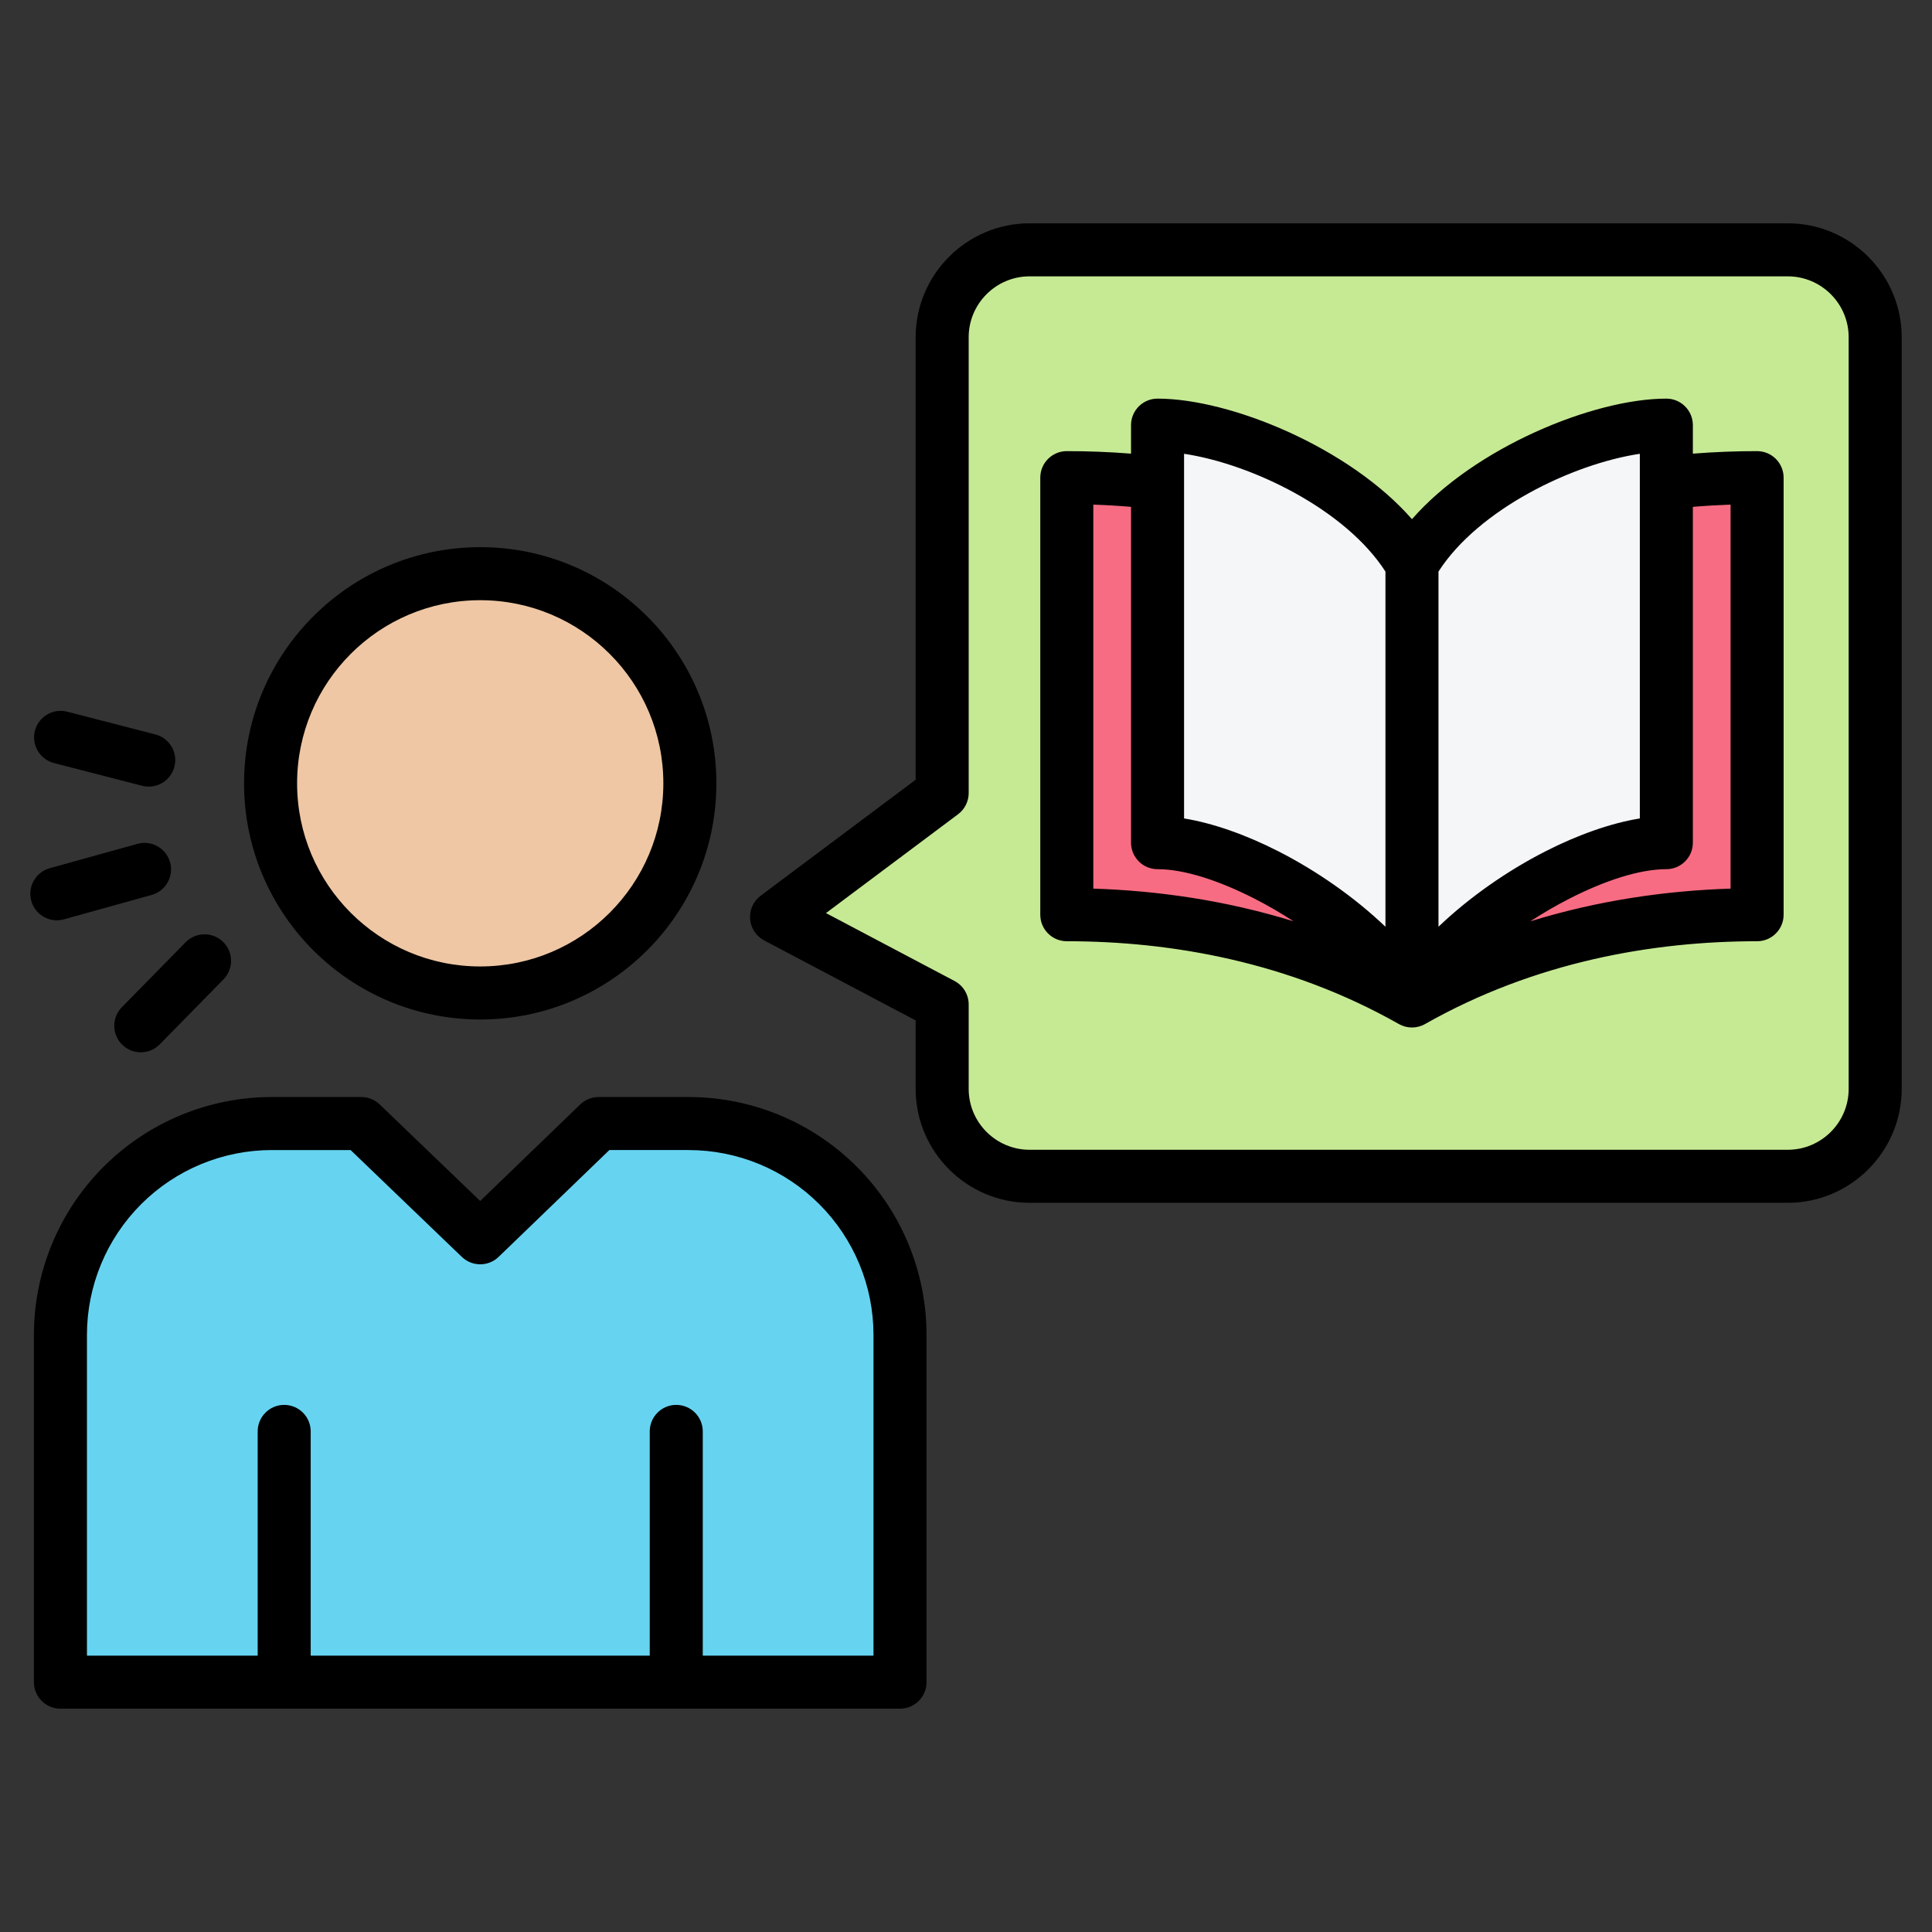
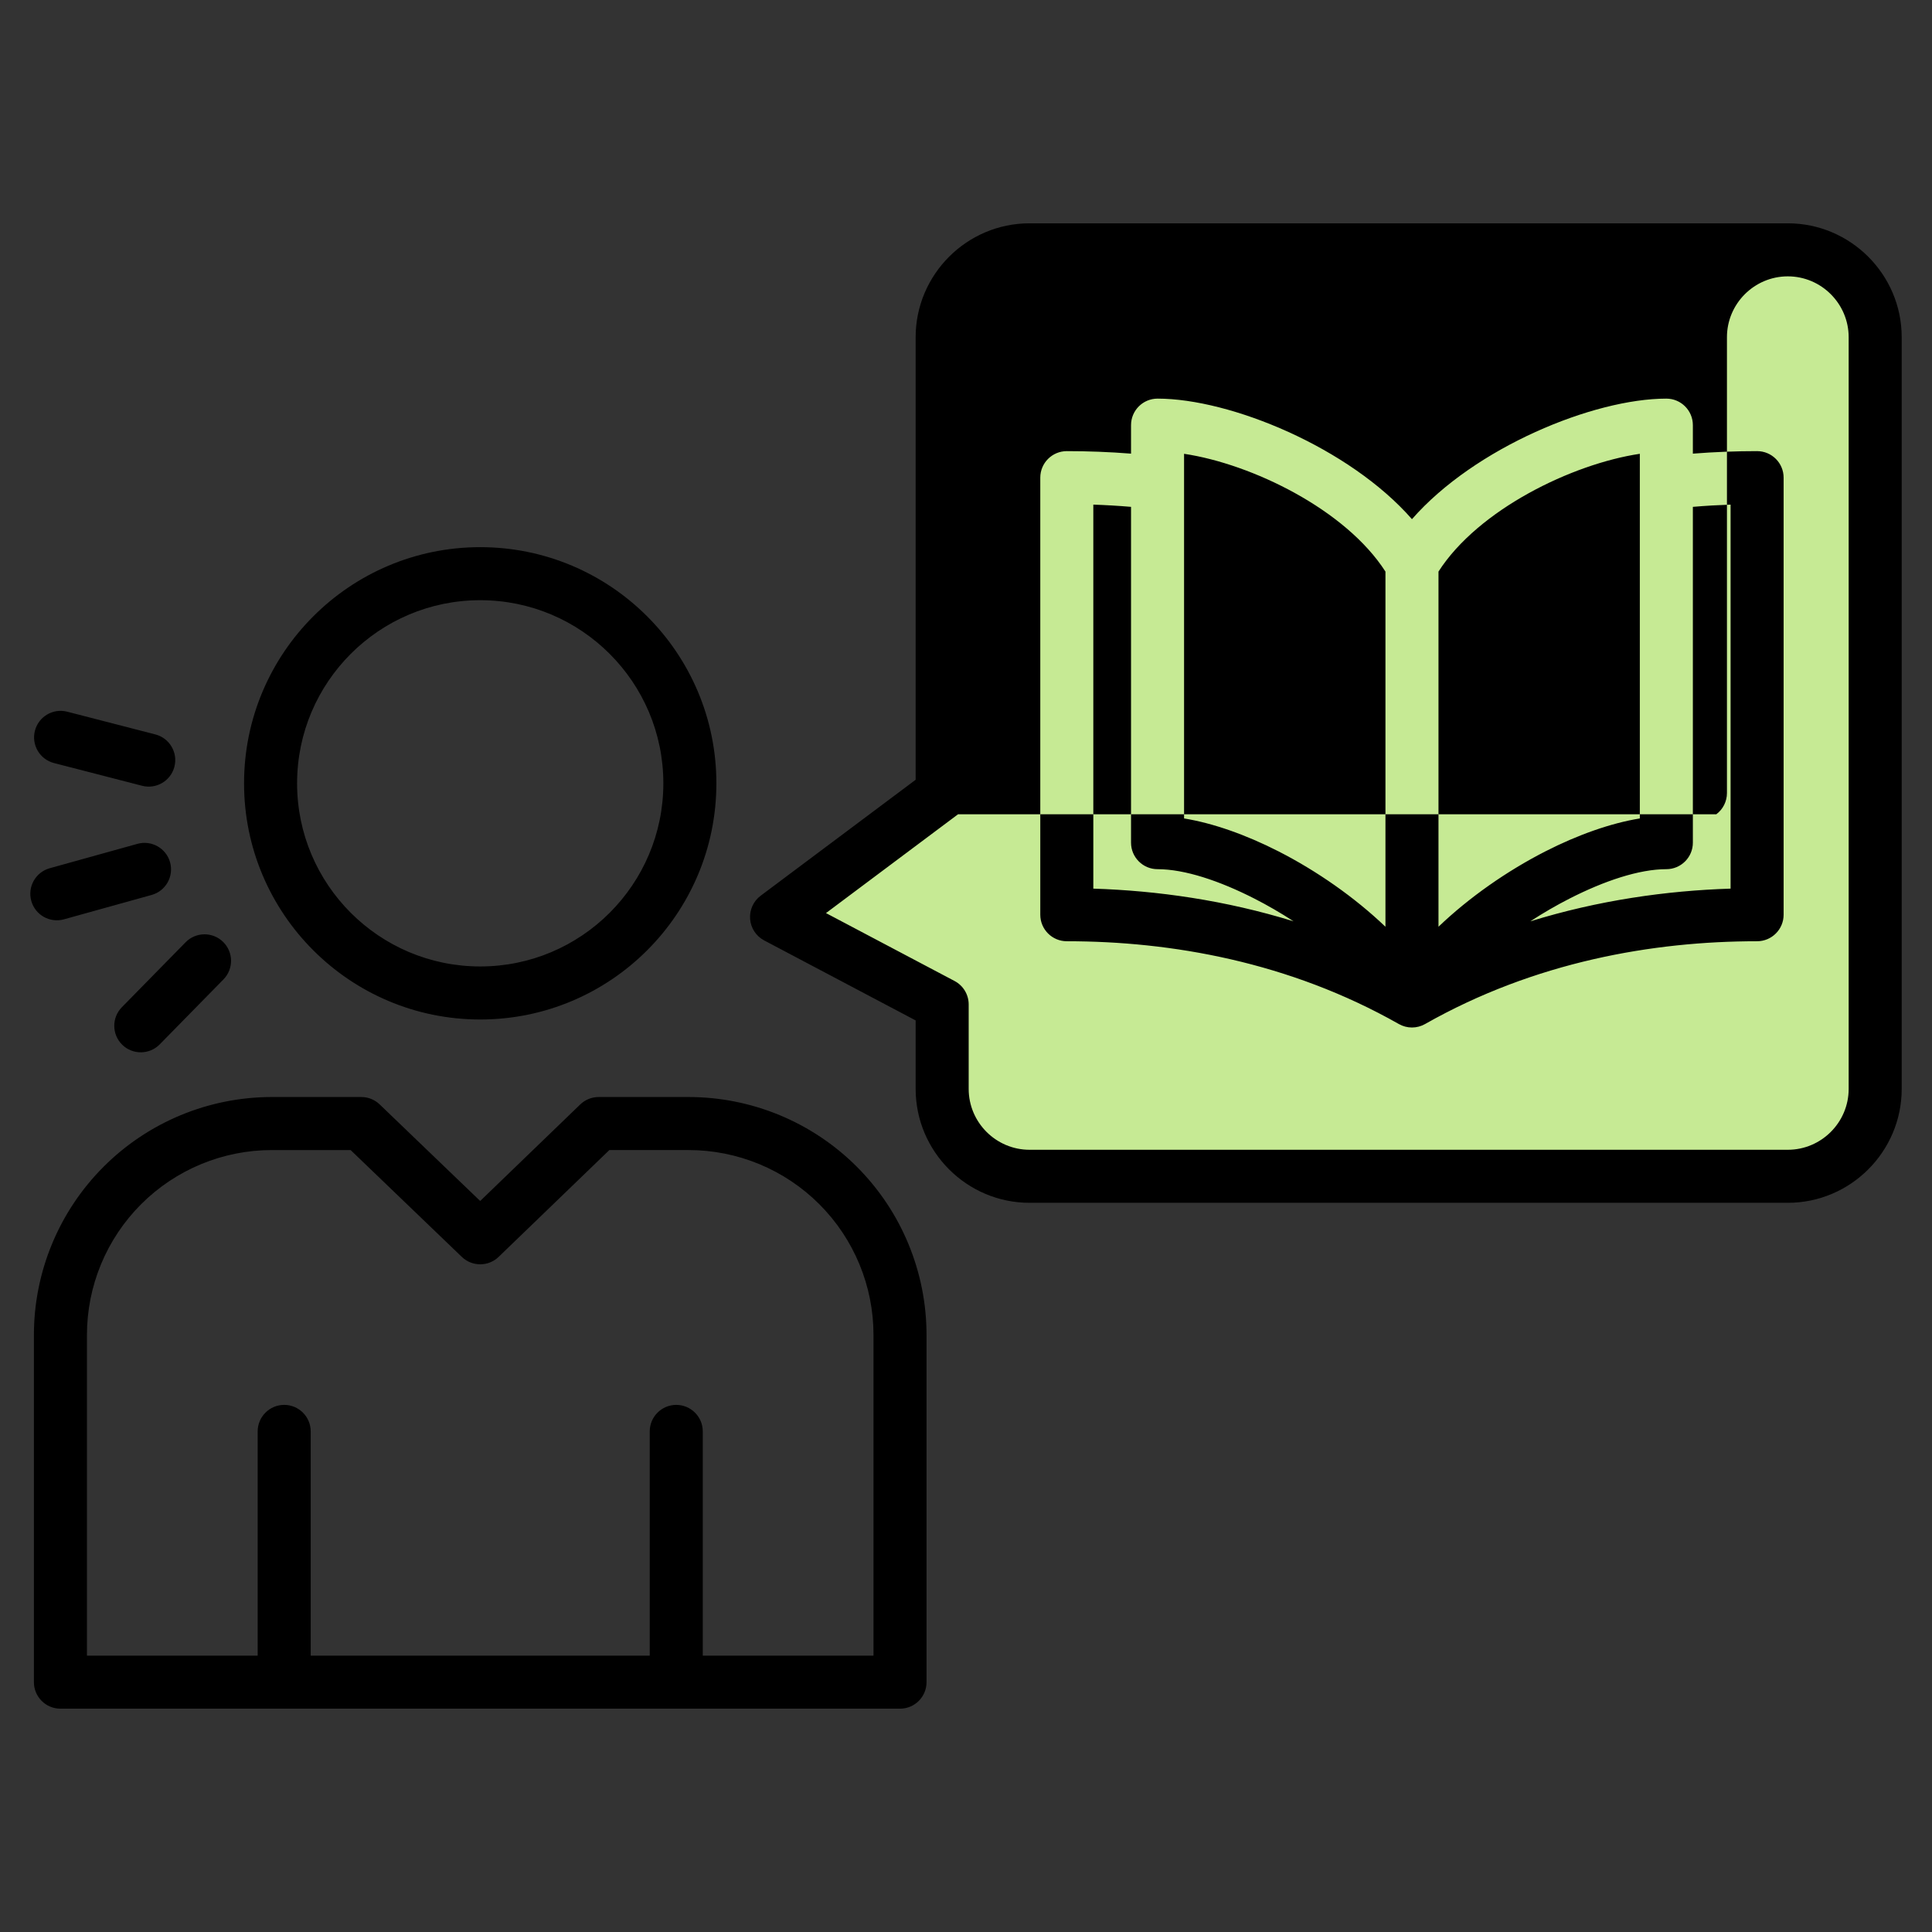
<svg xmlns="http://www.w3.org/2000/svg" clip-rule="evenodd" fill-rule="evenodd" stroke-linejoin="round" stroke-miterlimit="2" viewBox="0 0 510 510">
  <rect x="0" y="0" width="510" height="510" fill="#333333" stroke="none" />
  <path d="m248.745 209.288-43.721 32.712 43.721 23.091v22.3c0 12.698 10.366 23.064 23.064 23.064h200.164c12.699 0 23.065-10.366 23.065-23.064v-198.432c0-12.698-10.366-23.064-23.065-23.064h-200.164c-12.698 0-23.064 10.366-23.064 23.064z" fill="#c6ea94" />
-   <path d="m158.065 296.53h23.734c14.804 0 29.002 5.881 39.47 16.349s16.349 24.665 16.349 39.47v91.643h-221.63v-91.643c0-14.805 5.881-29.002 16.349-39.47s24.666-16.349 39.47-16.349h23.604l31.392 30.16z" fill="#66d4f1" />
-   <circle cx="126.803" cy="206.723" fill="#efc7a4" r="55.341" />
-   <path d="m372.762 264.179c-30.121-17.078-62.491-22.771-91.116-22.771v-115.377c28.625 0 60.994 5.768 91.115 22.835 30.121-17.067 62.492-22.835 91.107-22.835v115.377c-28.615 0-60.985 5.693-91.106 22.771z" fill="#f76c82" />
-   <path d="m372.761 264.179c-12.376-21.432-47.057-36.794-67.159-36.794v-115.214c20.102 0 54.783 15.263 67.159 36.695 12.368-21.432 47.048-36.695 67.15-36.695v115.214c-20.102 0-54.782 15.362-67.15 36.794z" fill="#f4f6f8" />
-   <path d="m237.581 451.049h-221.63c-3.866 0-7-3.134-7-7v-91.644c0-16.661 6.619-32.639 18.4-44.42 11.78-11.78 27.759-18.399 44.419-18.399h23.604c1.808 0 3.546.7 4.85 1.952l26.532 25.492 26.412-25.482c1.305-1.258 3.047-1.962 4.86-1.962h23.734c16.661 0 32.639 6.619 44.42 18.399 11.78 11.781 18.399 27.759 18.399 44.42v91.644c0 3.866-3.134 7-7 7zm-52.067-14h45.067v-84.644c0-12.948-5.144-25.365-14.299-34.52s-21.572-14.299-34.52-14.299h-20.907l-29.229 28.198c-2.708 2.613-6.996 2.617-9.71.01l-29.36-28.208h-20.786c-12.947 0-25.365 5.144-34.52 14.299s-14.299 21.572-14.299 34.52v84.644h45.067v-59.194c0-3.864 3.137-7 7-7 3.864 0 7 3.136 7 7v59.194h89.496v-59.194c0-3.864 3.136-7 7-7 3.863 0 7 3.136 7 7zm56.194-231.209v-116.824c0-16.553 13.512-30.065 30.064-30.065h200.164c16.553 0 30.065 13.512 30.065 30.065v198.431c0 16.553-13.512 30.065-30.065 30.065h-200.164c-16.552 0-30.064-13.512-30.064-30.065v-18.08l-39.99-21.121c-2.122-1.121-3.522-3.251-3.709-5.643-.188-2.392.863-4.714 2.785-6.152zm11.193 9.109s-34.862 26.084-34.862 26.084l33.938 17.925c2.295 1.212 3.731 3.594 3.731 6.19v22.299c0 8.845 7.22 16.065 16.064 16.065h200.164c8.845 0 16.065-7.22 16.065-16.065v-198.431c0-8.845-7.22-16.065-16.065-16.065h-200.164c-8.844 0-16.064 7.22-16.064 16.065v120.329c0 2.206-1.04 4.283-2.807 5.604zm116.371 55.376c-28.976-16.429-60.126-21.86-87.663-21.86-3.866 0-7-3.134-7-7v-115.377c0-3.866 3.134-7 7-7 5.53 0 11.196.208 16.956.662v-7.523c0-3.866 3.134-7 7-7 19.221 0 50.594 12.897 67.158 31.822 16.557-18.925 47.93-31.822 67.151-31.822 3.866 0 7 3.134 7 7v7.524c5.761-.455 11.427-.663 16.957-.663 3.866 0 7 3.134 7 7v115.377c0 3.866-3.134 7-7 7-27.527 0-58.678 5.431-87.654 21.86-1.053.597-2.241.911-3.452.911s-2.399-.314-3.453-.911zm-70.707-136.528c-3.355-.284-6.677-.477-9.956-.59v101.369c16.921.537 34.903 3.075 52.863 8.63-3.374-2.202-6.854-4.216-10.33-5.991-9.218-4.705-18.412-7.773-25.577-7.773-3.866 0-7-3.134-7-7zm148.309 0v88.645c0 3.866-3.134 7-7 7-7.164 0-16.358 3.068-25.576 7.773-3.479 1.776-6.961 3.792-10.337 5.997 17.964-5.559 35.949-8.099 52.87-8.636v-101.369c-3.28.113-6.601.307-9.957.59zm-67.149 110.839c8.116-7.767 18.128-14.744 28.208-19.89 8.657-4.419 17.36-7.467 24.941-8.697v-96.257c-17.909 2.686-42.639 14.71-53.149 31.09zm-14-93.75c-10.516-16.382-35.249-28.408-53.16-31.094v96.257c7.582 1.23 16.285 4.278 24.942 8.697 10.083 5.147 20.099 12.127 28.218 19.896zm-348.849 91.795c-3.722 1.035-7.585-1.147-8.619-4.869-1.035-3.722 1.146-7.585 4.869-8.62l23.15-6.436c3.722-1.035 7.584 1.146 8.619 4.869 1.035 3.722-1.146 7.584-4.869 8.619zm25.285 33.008c-2.707 2.758-7.142 2.799-9.9.093-2.757-2.706-2.799-7.142-.093-9.899l16.831-17.15c2.706-2.757 7.142-2.799 9.899-.093s2.799 7.142.093 9.899zm-27.914-74.263c-3.741-.964-5.995-4.785-5.03-8.526s4.785-5.995 8.526-5.03l23.267 6.001c3.741.965 5.995 4.785 5.03 8.526-.964 3.741-4.785 5.995-8.526 5.03zm112.519-56.988c34.407 0 62.341 27.934 62.341 62.342 0 34.407-27.934 62.341-62.341 62.341s-62.341-27.934-62.341-62.341c0-34.408 27.934-62.342 62.341-62.342zm0 14c-26.68 0-48.341 21.661-48.341 48.342 0 26.68 21.661 48.341 48.341 48.341s48.341-21.661 48.341-48.341c0-26.681-21.661-48.342-48.341-48.342z" />
+   <path d="m237.581 451.049h-221.63c-3.866 0-7-3.134-7-7v-91.644c0-16.661 6.619-32.639 18.4-44.42 11.78-11.78 27.759-18.399 44.419-18.399h23.604c1.808 0 3.546.7 4.85 1.952l26.532 25.492 26.412-25.482c1.305-1.258 3.047-1.962 4.86-1.962h23.734c16.661 0 32.639 6.619 44.42 18.399 11.78 11.781 18.399 27.759 18.399 44.42v91.644c0 3.866-3.134 7-7 7zm-52.067-14h45.067v-84.644c0-12.948-5.144-25.365-14.299-34.52s-21.572-14.299-34.52-14.299h-20.907l-29.229 28.198c-2.708 2.613-6.996 2.617-9.71.01l-29.36-28.208h-20.786c-12.947 0-25.365 5.144-34.52 14.299s-14.299 21.572-14.299 34.52v84.644h45.067v-59.194c0-3.864 3.137-7 7-7 3.864 0 7 3.136 7 7v59.194h89.496v-59.194c0-3.864 3.136-7 7-7 3.863 0 7 3.136 7 7zm56.194-231.209v-116.824c0-16.553 13.512-30.065 30.064-30.065h200.164c16.553 0 30.065 13.512 30.065 30.065v198.431c0 16.553-13.512 30.065-30.065 30.065h-200.164c-16.552 0-30.064-13.512-30.064-30.065v-18.08l-39.99-21.121c-2.122-1.121-3.522-3.251-3.709-5.643-.188-2.392.863-4.714 2.785-6.152zm11.193 9.109s-34.862 26.084-34.862 26.084l33.938 17.925c2.295 1.212 3.731 3.594 3.731 6.19v22.299c0 8.845 7.22 16.065 16.064 16.065h200.164c8.845 0 16.065-7.22 16.065-16.065v-198.431c0-8.845-7.22-16.065-16.065-16.065c-8.844 0-16.064 7.22-16.064 16.065v120.329c0 2.206-1.04 4.283-2.807 5.604zm116.371 55.376c-28.976-16.429-60.126-21.86-87.663-21.86-3.866 0-7-3.134-7-7v-115.377c0-3.866 3.134-7 7-7 5.53 0 11.196.208 16.956.662v-7.523c0-3.866 3.134-7 7-7 19.221 0 50.594 12.897 67.158 31.822 16.557-18.925 47.93-31.822 67.151-31.822 3.866 0 7 3.134 7 7v7.524c5.761-.455 11.427-.663 16.957-.663 3.866 0 7 3.134 7 7v115.377c0 3.866-3.134 7-7 7-27.527 0-58.678 5.431-87.654 21.86-1.053.597-2.241.911-3.452.911s-2.399-.314-3.453-.911zm-70.707-136.528c-3.355-.284-6.677-.477-9.956-.59v101.369c16.921.537 34.903 3.075 52.863 8.63-3.374-2.202-6.854-4.216-10.33-5.991-9.218-4.705-18.412-7.773-25.577-7.773-3.866 0-7-3.134-7-7zm148.309 0v88.645c0 3.866-3.134 7-7 7-7.164 0-16.358 3.068-25.576 7.773-3.479 1.776-6.961 3.792-10.337 5.997 17.964-5.559 35.949-8.099 52.87-8.636v-101.369c-3.28.113-6.601.307-9.957.59zm-67.149 110.839c8.116-7.767 18.128-14.744 28.208-19.89 8.657-4.419 17.36-7.467 24.941-8.697v-96.257c-17.909 2.686-42.639 14.71-53.149 31.09zm-14-93.75c-10.516-16.382-35.249-28.408-53.16-31.094v96.257c7.582 1.23 16.285 4.278 24.942 8.697 10.083 5.147 20.099 12.127 28.218 19.896zm-348.849 91.795c-3.722 1.035-7.585-1.147-8.619-4.869-1.035-3.722 1.146-7.585 4.869-8.62l23.15-6.436c3.722-1.035 7.584 1.146 8.619 4.869 1.035 3.722-1.146 7.584-4.869 8.619zm25.285 33.008c-2.707 2.758-7.142 2.799-9.9.093-2.757-2.706-2.799-7.142-.093-9.899l16.831-17.15c2.706-2.757 7.142-2.799 9.899-.093s2.799 7.142.093 9.899zm-27.914-74.263c-3.741-.964-5.995-4.785-5.03-8.526s4.785-5.995 8.526-5.03l23.267 6.001c3.741.965 5.995 4.785 5.03 8.526-.964 3.741-4.785 5.995-8.526 5.03zm112.519-56.988c34.407 0 62.341 27.934 62.341 62.342 0 34.407-27.934 62.341-62.341 62.341s-62.341-27.934-62.341-62.341c0-34.408 27.934-62.342 62.341-62.342zm0 14c-26.68 0-48.341 21.661-48.341 48.342 0 26.68 21.661 48.341 48.341 48.341s48.341-21.661 48.341-48.341c0-26.681-21.661-48.342-48.341-48.342z" />
</svg>